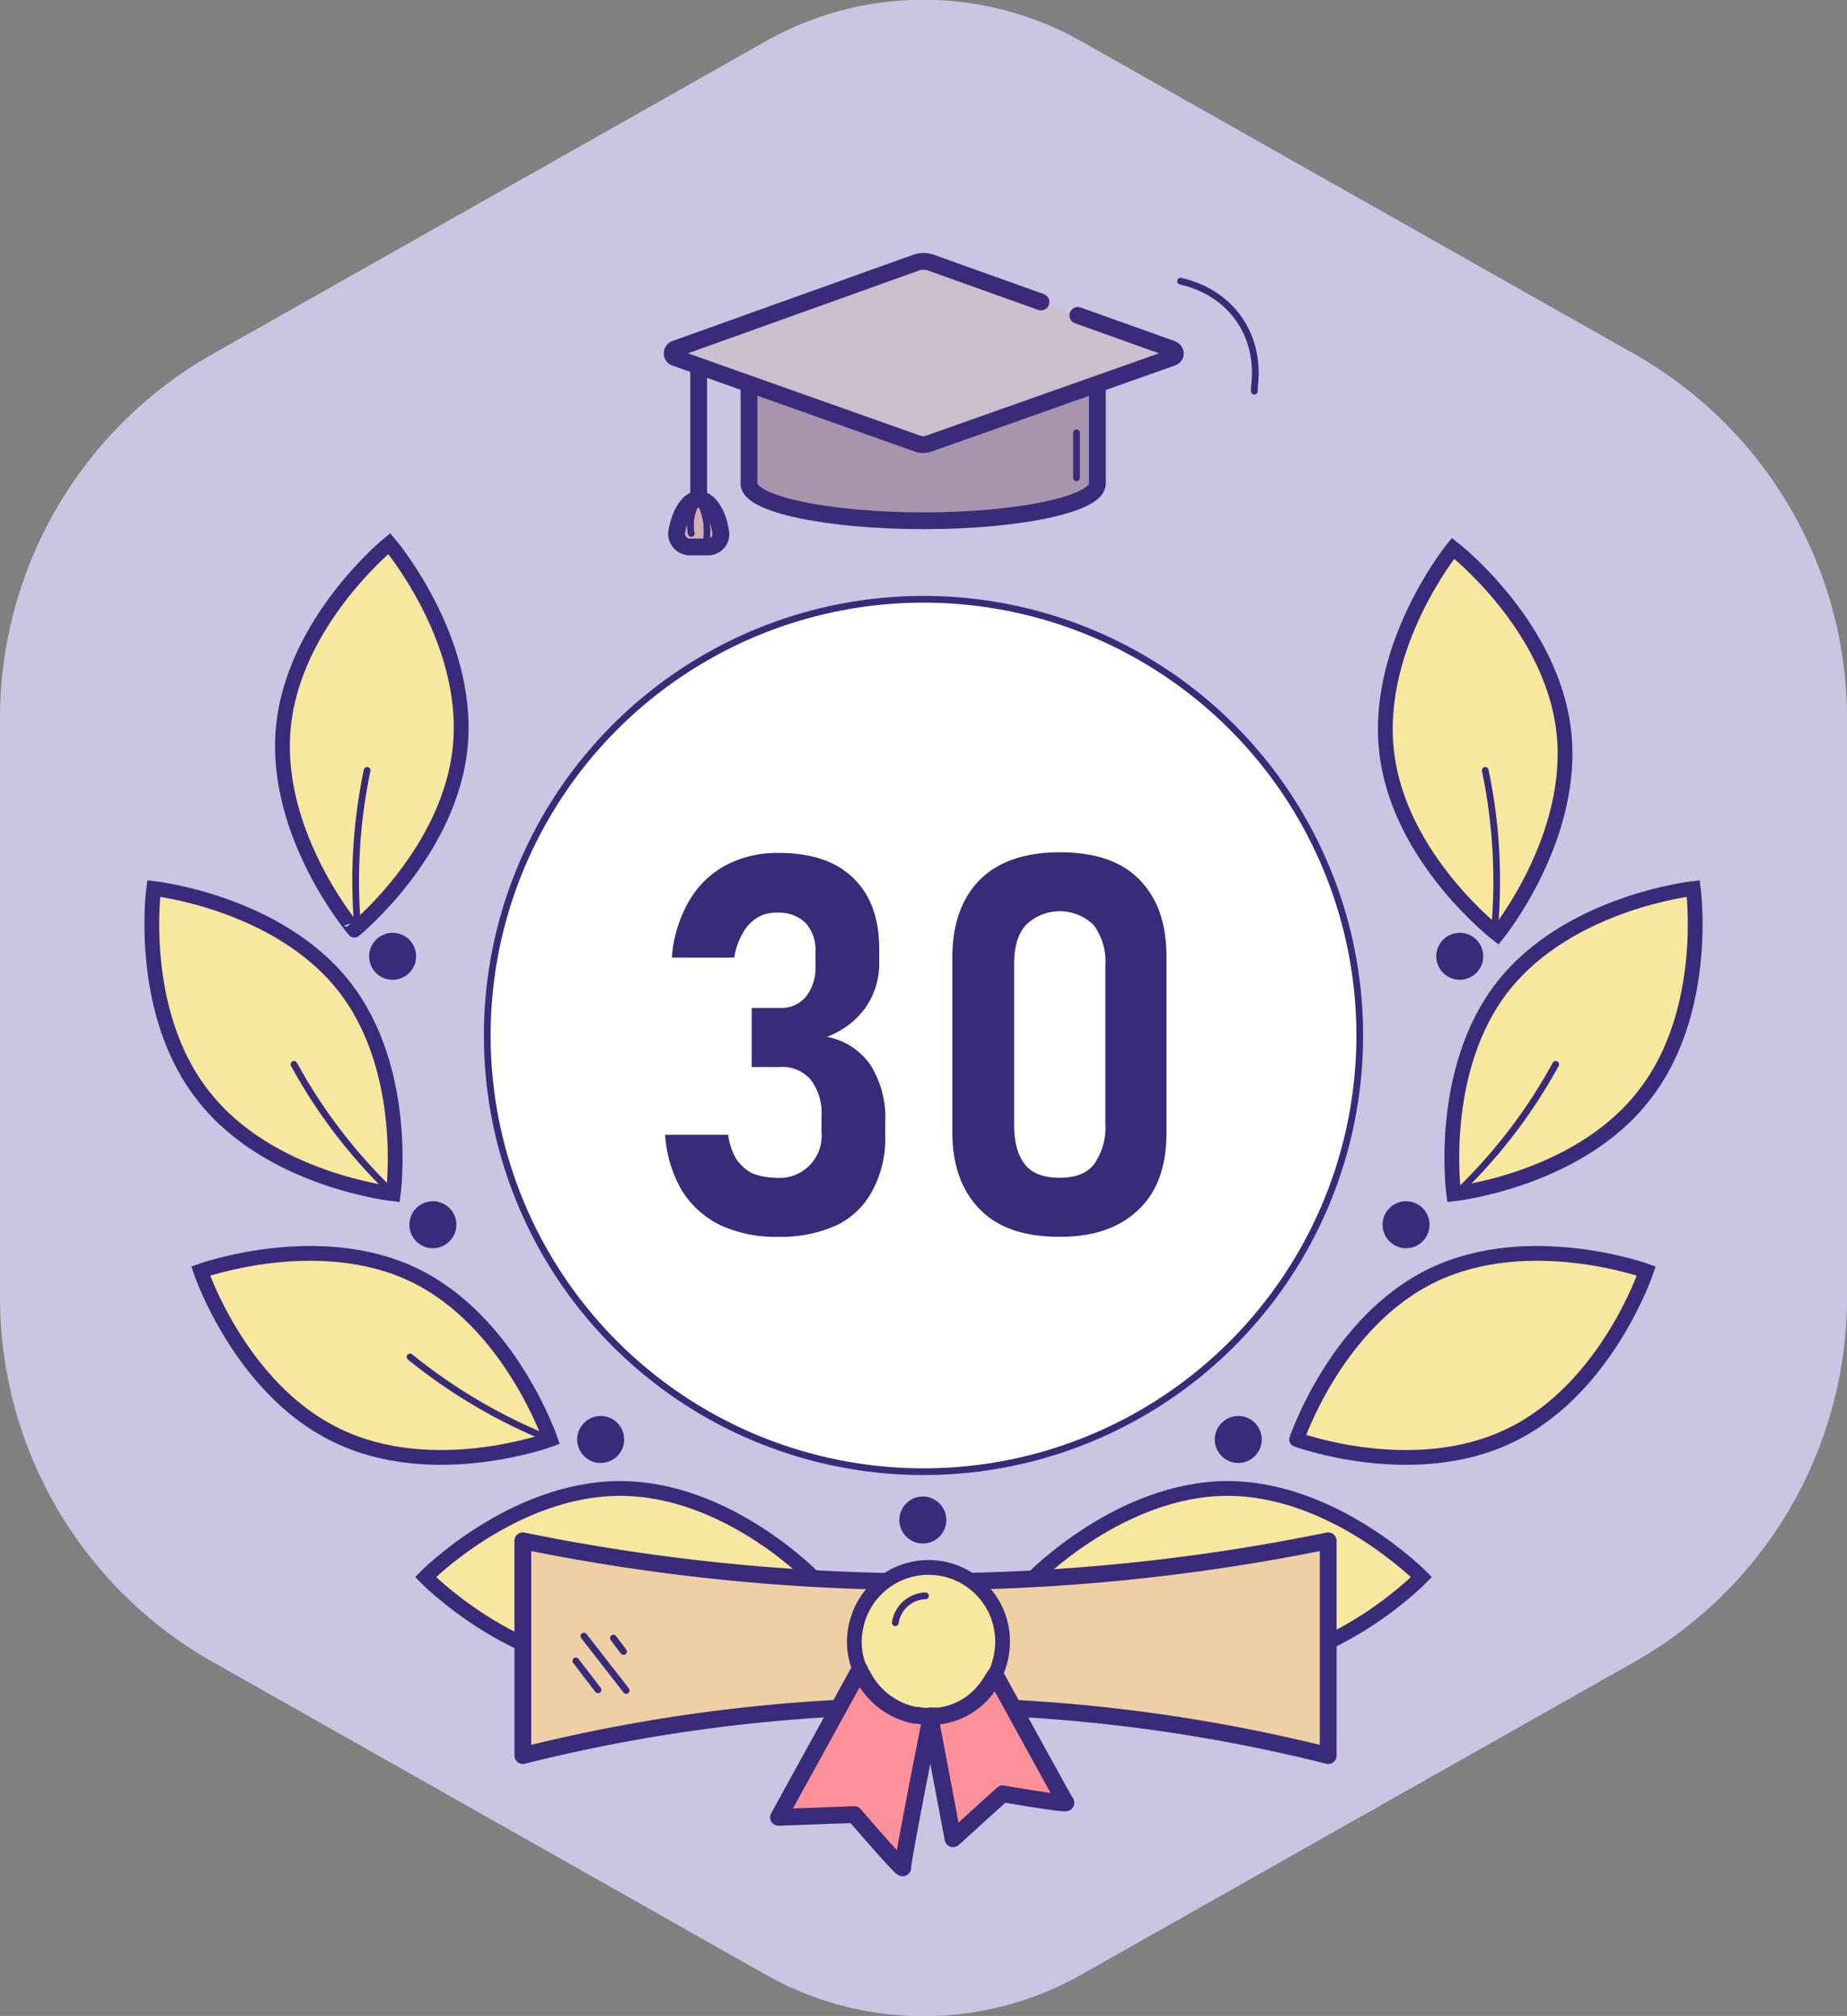
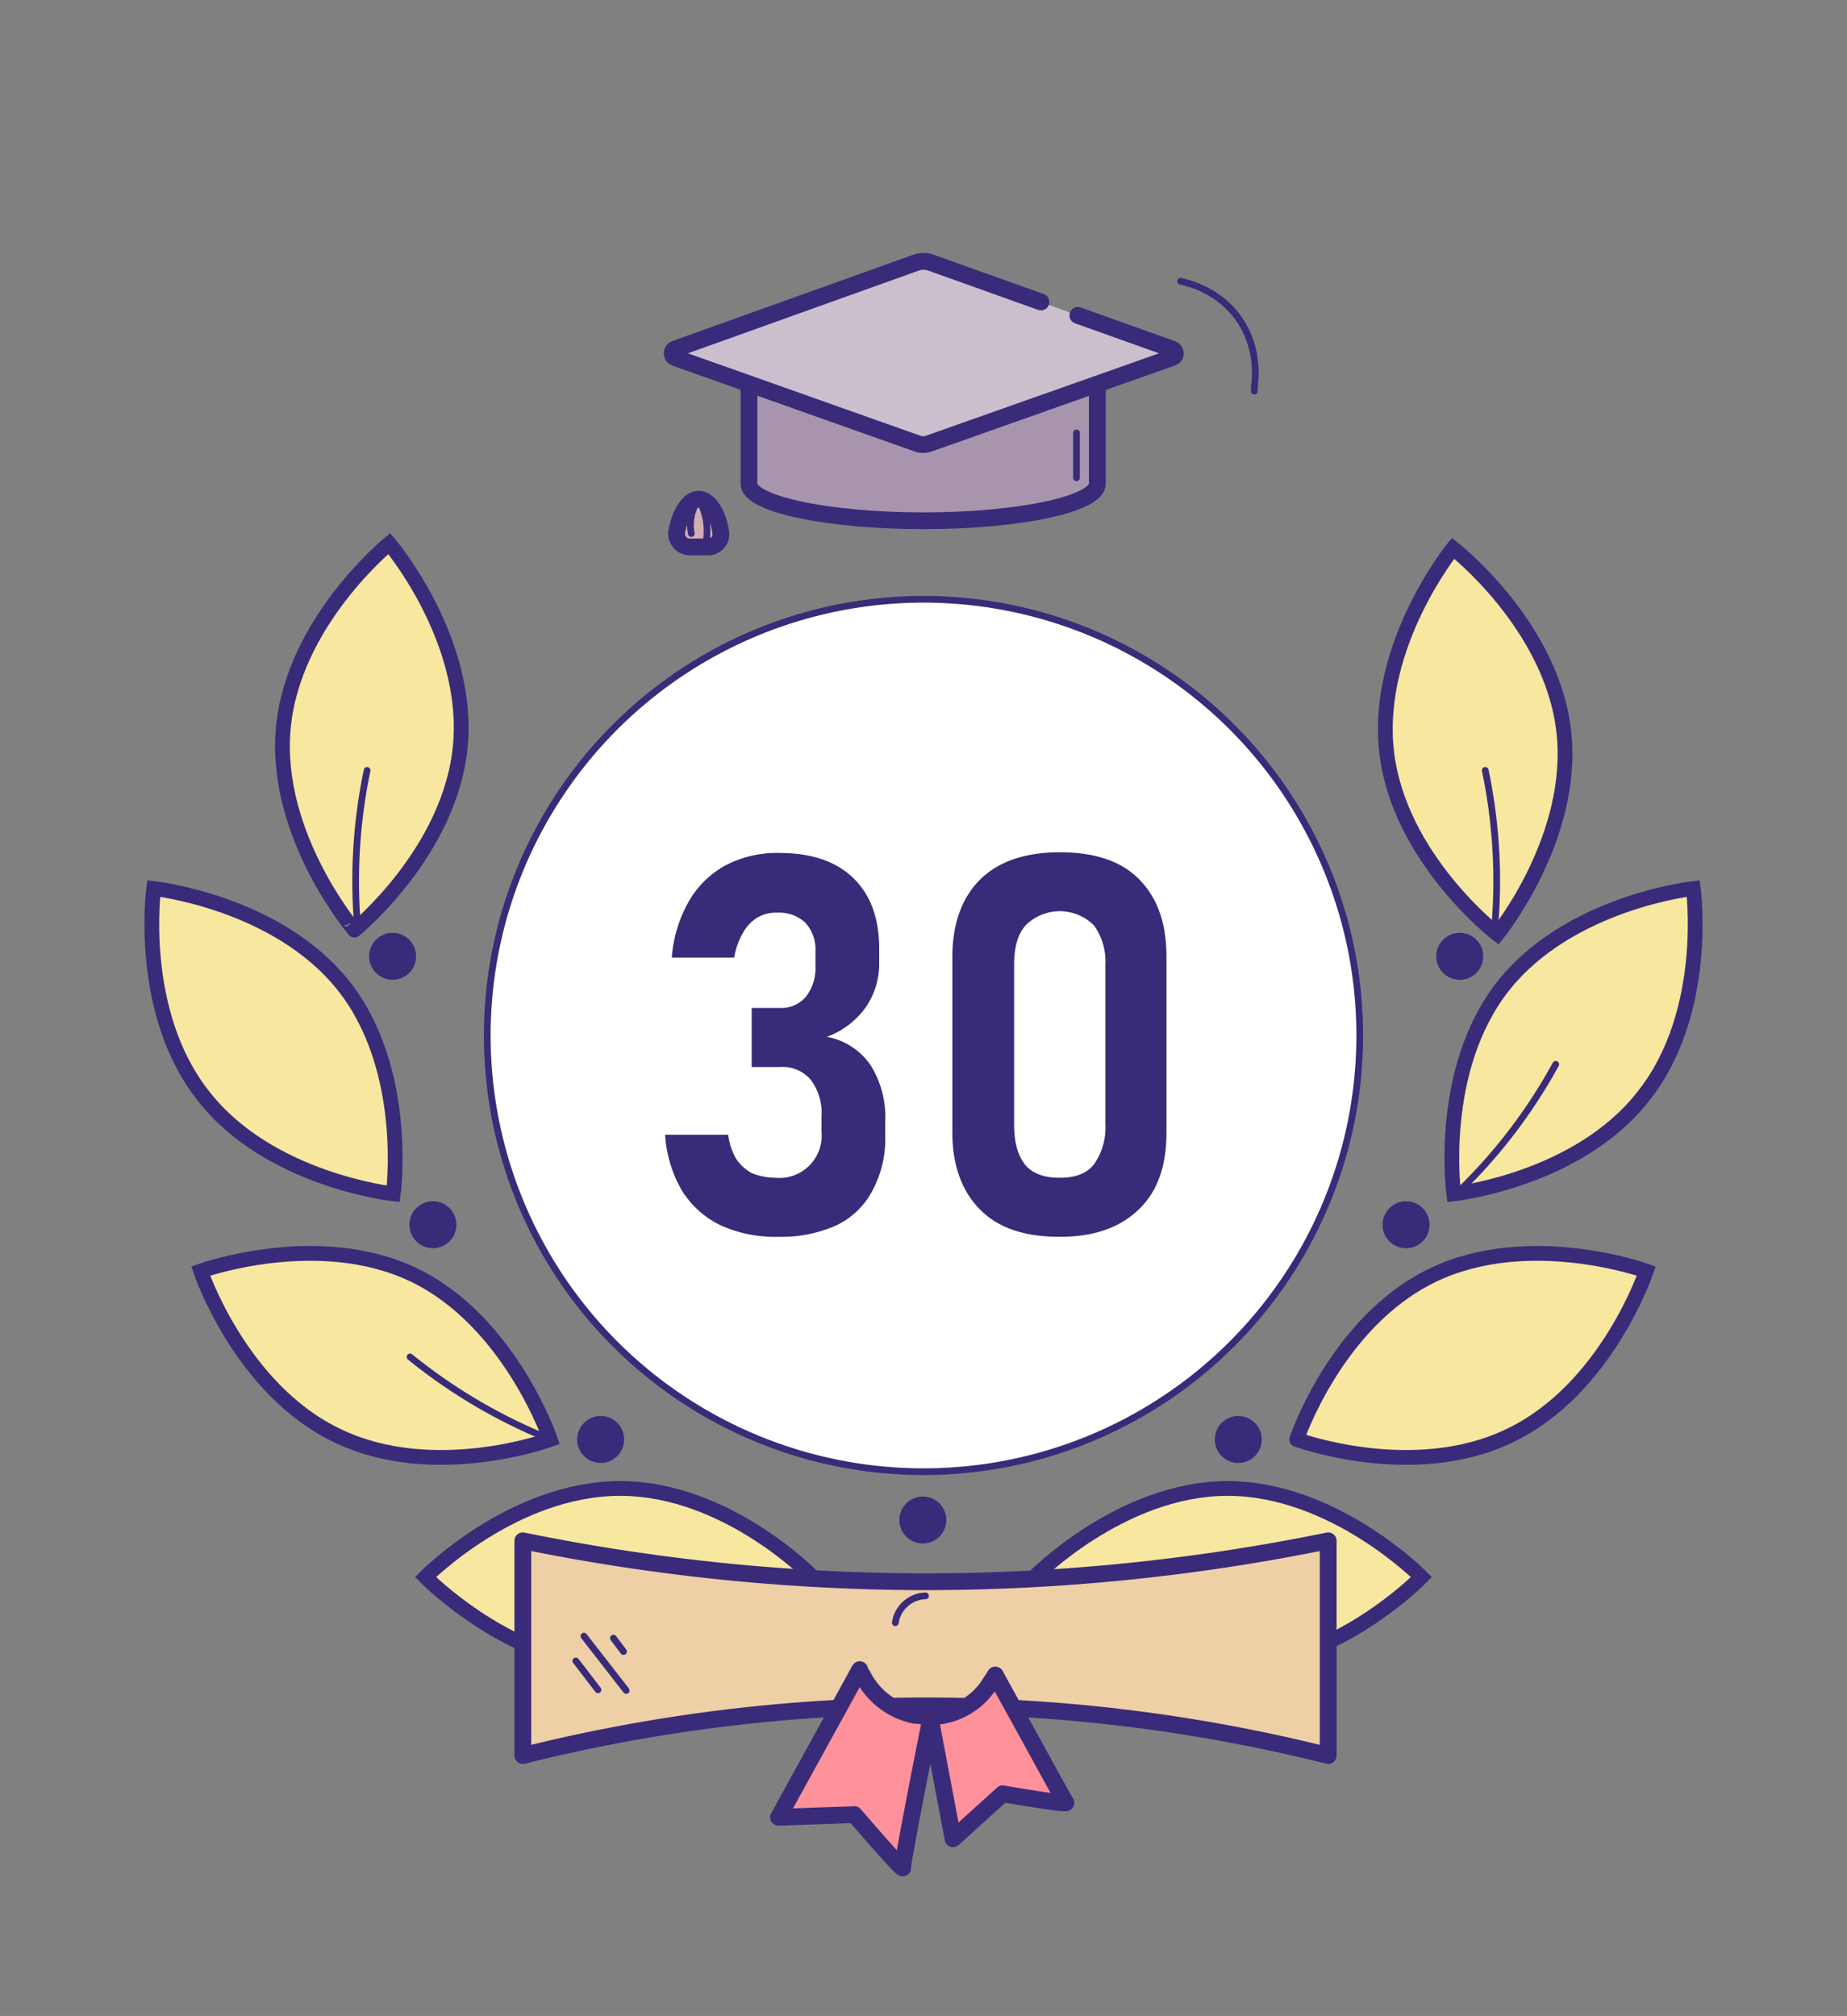
<svg xmlns="http://www.w3.org/2000/svg" id="Слой_1" data-name="Слой 1" viewBox="0 0 275.2 300.4">
  <rect x="0" y="0" width="275.2" height="300.4" fill="#808080" stroke="none" />
  <defs>
    <style>.cls-1{fill:#c9c5e2;}.cls-2{fill:#fff;}.cls-10,.cls-2,.cls-3,.cls-4,.cls-5,.cls-6,.cls-7,.cls-8,.cls-9{stroke:#392b79;}.cls-10,.cls-2,.cls-3{stroke-miterlimit:10;}.cls-3{fill:#f7e79f;stroke-width:2.2px;}.cls-4{fill:#a895ad;}.cls-10,.cls-4,.cls-5,.cls-6,.cls-7,.cls-8,.cls-9{stroke-linecap:round;}.cls-4,.cls-5,.cls-6,.cls-7,.cls-8,.cls-9{stroke-linejoin:round;}.cls-4,.cls-5,.cls-6,.cls-8,.cls-9{stroke-width:2.5px;}.cls-5{fill:#cbbfce;}.cls-6{fill:#d1aeb1;}.cls-10,.cls-7{fill:none;}.cls-8{fill:#efcfa5;}.cls-9{fill:#ff919b;}.cls-11{fill:#392b79;}</style>
  </defs>
-   <path class="cls-1" d="M275.2,107v86.4a62.4,62.4,0,0,1-31.6,54.2l-82.4,46.6a47.8,47.8,0,0,1-47.2,0L31.6,247.6A62.4,62.4,0,0,1,0,193.4V107A62.4,62.4,0,0,1,31.6,52.8L114,6.2a47.8,47.8,0,0,1,47.2,0l82.4,46.6A62.4,62.4,0,0,1,275.2,107" />
  <circle class="cls-2" cx="137.6" cy="154.3" r="65" />
  <path class="cls-3" d="M182.9,248.4c16-.1,28.9-13.4,28.9-13.4s-13-13.2-28.9-13.2S154,235.1,154,235.1,166.9,248.4,182.9,248.4Z" />
  <path class="cls-3" d="M225,213.9c14.4-6.9,20.3-24.5,20.3-24.5s-17.4-6.3-31.8.6-20.3,24.5-20.3,24.5S210.6,220.9,225,213.9Z" />
  <path class="cls-3" d="M244.9,163.3c9.9-12.5,7.4-30.9,7.4-30.9s-18.4,2-28.3,14.5-7.4,31-7.4,31S235.1,175.9,244.9,163.3Z" />
  <path class="cls-3" d="M233,109c-1.8-15.9-16.5-27.3-16.5-27.3s-11.7,14.4-9.9,30.3,16.5,27.2,16.5,27.2S234.8,124.8,233,109Z" />
  <path class="cls-3" d="M92.3,248.4C76.4,248.3,63.4,235,63.4,235s13-13.2,29-13.2,28.8,13.3,28.8,13.3S108.3,248.4,92.3,248.4Z" />
  <path class="cls-3" d="M50.2,213.9c-14.4-6.9-20.3-24.5-20.3-24.5s17.5-6.3,31.8.6S82,214.5,82,214.5,64.6,220.9,50.2,213.9Z" />
  <path class="cls-3" d="M30.3,163.3c-9.9-12.5-7.4-30.9-7.4-30.9s18.4,2,28.3,14.5,7.4,31,7.4,31S40.1,175.9,30.3,163.3Z" />
  <path class="cls-3" d="M42.2,108.6C43.6,92.7,58,81,58,81s12,14.1,10.6,30-15.8,27.6-15.8,27.6S40.8,124.5,42.2,108.6Z" />
  <path class="cls-4" d="M163.5,55.7V72.1c0,3-11.6,5.5-25.9,5.5s-26-2.5-26-5.5V55.7Z" />
  <path class="cls-5" d="M160.6,47l14,5c.7.3.7,1.1,0,1.3L138.4,66.1a2.5,2.5,0,0,1-1.7,0L100.6,53.3a.7.7,0,0,1,0-1.3l36-12.9a3.4,3.4,0,0,1,2,0L155.1,45" />
-   <line class="cls-4" x1="104.1" y1="54.6" x2="104.1" y2="74.4" />
  <path class="cls-6" d="M105.4,81.5h-2.5a2,2,0,0,1-2.1-2.1c.5-2.9,1.8-5,3.3-5s2.9,2.1,3.3,5A1.9,1.9,0,0,1,105.4,81.5Z" />
  <path class="cls-7" d="M103,79.5a6.6,6.6,0,0,1,1.1-5.1,9.5,9.5,0,0,1,1.1,6.4" />
  <line class="cls-7" x1="160.4" y1="64.5" x2="160.4" y2="71.2" />
  <path class="cls-8" d="M197.9,261.6a246.9,246.9,0,0,0-120,0v-32a300.8,300.8,0,0,0,60,6.1,299.5,299.5,0,0,0,60-6.1Z" />
-   <path class="cls-3" d="M149.2,246.7a13.1,13.1,0,0,1-.9,2.8l-.9,1.4a10.5,10.5,0,0,1-7.4,4.7h-1.3a6.7,6.7,0,0,1-2-.1h-.4a11.2,11.2,0,0,1-7.8-6,2,2,0,0,1-.4-.8,10.5,10.5,0,0,1-.6-6.1,11,11,0,0,1,21.7,4Z" />
  <path class="cls-9" d="M134.5,278.3c.1.6-7.2-7.9-7.2-7.9l-11.3.4,12.1-22a2,2,0,0,0,.4.8,11.2,11.2,0,0,0,7.8,6h.4a6.7,6.7,0,0,0,2,.1v.3C136.7,265.9,134.4,278,134.5,278.3Z" />
  <path class="cls-9" d="M158.8,268.6c.5.4-9.4-1.3-9.4-1.3L142,274l-3.4-18v-.3H140a10.5,10.5,0,0,0,7.4-4.7l.9-1.4C152.6,257.4,158.6,268.4,158.8,268.6Z" />
  <line class="cls-7" x1="87" y1="243.8" x2="93.3" y2="251.9" />
  <line class="cls-7" x1="91.4" y1="244.1" x2="92.9" y2="246.1" />
  <line class="cls-7" x1="85.8" y1="247.5" x2="89.1" y2="251.8" />
  <path class="cls-10" d="M133.4,241.8a4.7,4.7,0,0,1,4.5-4" />
  <path class="cls-10" d="M54.7,114.8a80.5,80.5,0,0,0-1.4,23.5" />
  <path class="cls-10" d="M221.3,114.8a80.5,80.5,0,0,1,1.4,23.5" />
-   <path class="cls-10" d="M43.8,158.6A79,79,0,0,0,58,177.3" />
  <path class="cls-10" d="M61.1,202.2a81.1,81.1,0,0,0,20.2,12" />
  <path class="cls-10" d="M231.8,158.6a79,79,0,0,1-14.2,18.7" />
  <path class="cls-11" d="M107.4,182.6a13.9,13.9,0,0,1-5.8-5.2,18.9,18.9,0,0,1-2.5-8.3h9.4a9.6,9.6,0,0,0,1.2,3.6,6.6,6.6,0,0,0,2.3,2.1,9.5,9.5,0,0,0,3.5.7,6.3,6.3,0,0,0,6.9-6.9v-2.2a8.2,8.2,0,0,0-1.6-5.5,5.5,5.5,0,0,0-4.6-1.9H112v-8.8h4.2a4.8,4.8,0,0,0,3.9-1.7,7,7,0,0,0,1.4-4.6v-2.1a5.9,5.9,0,0,0-1.5-4.3,5.7,5.7,0,0,0-4.2-1.5,5.4,5.4,0,0,0-2.9.7,6.1,6.1,0,0,0-2.2,2.3,10.6,10.6,0,0,0-1.3,3.7h-9.3a19.8,19.8,0,0,1,2.6-8.5,14,14,0,0,1,5.5-5.3,16.5,16.5,0,0,1,7.9-1.8c4.7,0,8.4,1.2,11,3.7s3.9,6,3.9,10.6v2a11.5,11.5,0,0,1-2,6.7,12.4,12.4,0,0,1-5.8,4.4,10.1,10.1,0,0,1,6.5,4.2,14.6,14.6,0,0,1,2.2,8.4v2.1a16.3,16.3,0,0,1-1.9,8.2,11.8,11.8,0,0,1-5.4,5.2,20,20,0,0,1-8.6,1.7A19.7,19.7,0,0,1,107.4,182.6Z" />
  <path class="cls-11" d="M146,180.2c-2.7-2.7-4.1-6.6-4.1-11.4V142.6c0-4.9,1.4-8.8,4.1-11.5s6.7-4.1,11.9-4.1,9.2,1.3,11.9,4.1,4,6.5,4,11.5v26.2c0,4.9-1.3,8.7-4.1,11.4s-6.6,4.1-11.8,4.1S148.7,183,146,180.2Zm17-6.7a9.5,9.5,0,0,0,1.7-6V143.8a9.2,9.2,0,0,0-1.7-5.9,7.2,7.2,0,0,0-10.2,0c-1.2,1.4-1.7,3.3-1.7,5.9v23.7c0,2.6.5,4.6,1.6,6s2.9,2,5.2,2S161.9,174.9,163,173.5Z" />
  <path class="cls-7" d="M175.9,41.9c7.5,1.7,12,8,11,15.8v.6" />
  <circle class="cls-11" cx="137.5" cy="226.5" r="3.5" />
  <circle class="cls-11" cx="58.5" cy="142.5" r="3.5" />
  <circle class="cls-11" cx="217.5" cy="142.5" r="3.5" />
  <circle class="cls-11" cx="64.5" cy="182.5" r="3.5" />
  <circle class="cls-11" cx="209.5" cy="182.5" r="3.5" />
  <circle class="cls-11" cx="89.5" cy="214.5" r="3.5" />
  <circle class="cls-11" cx="184.5" cy="214.5" r="3.5" />
</svg>